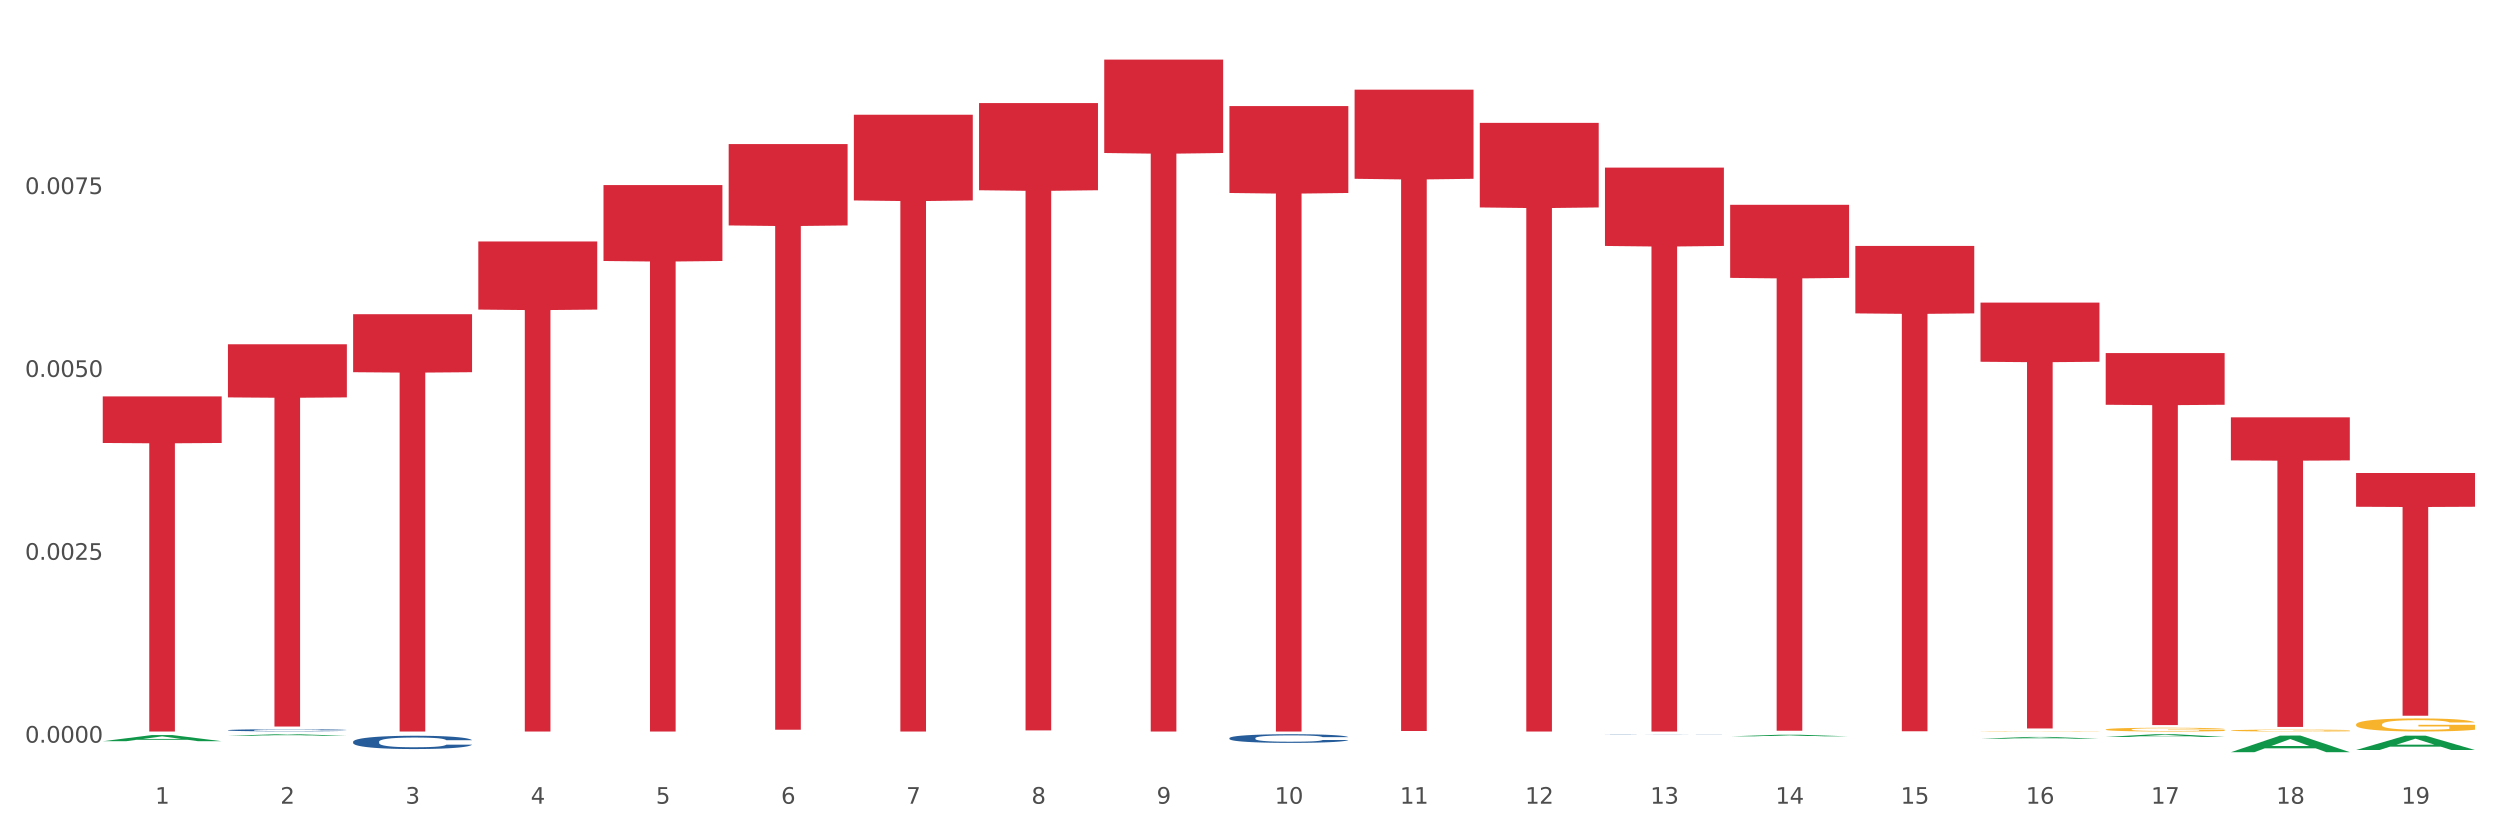
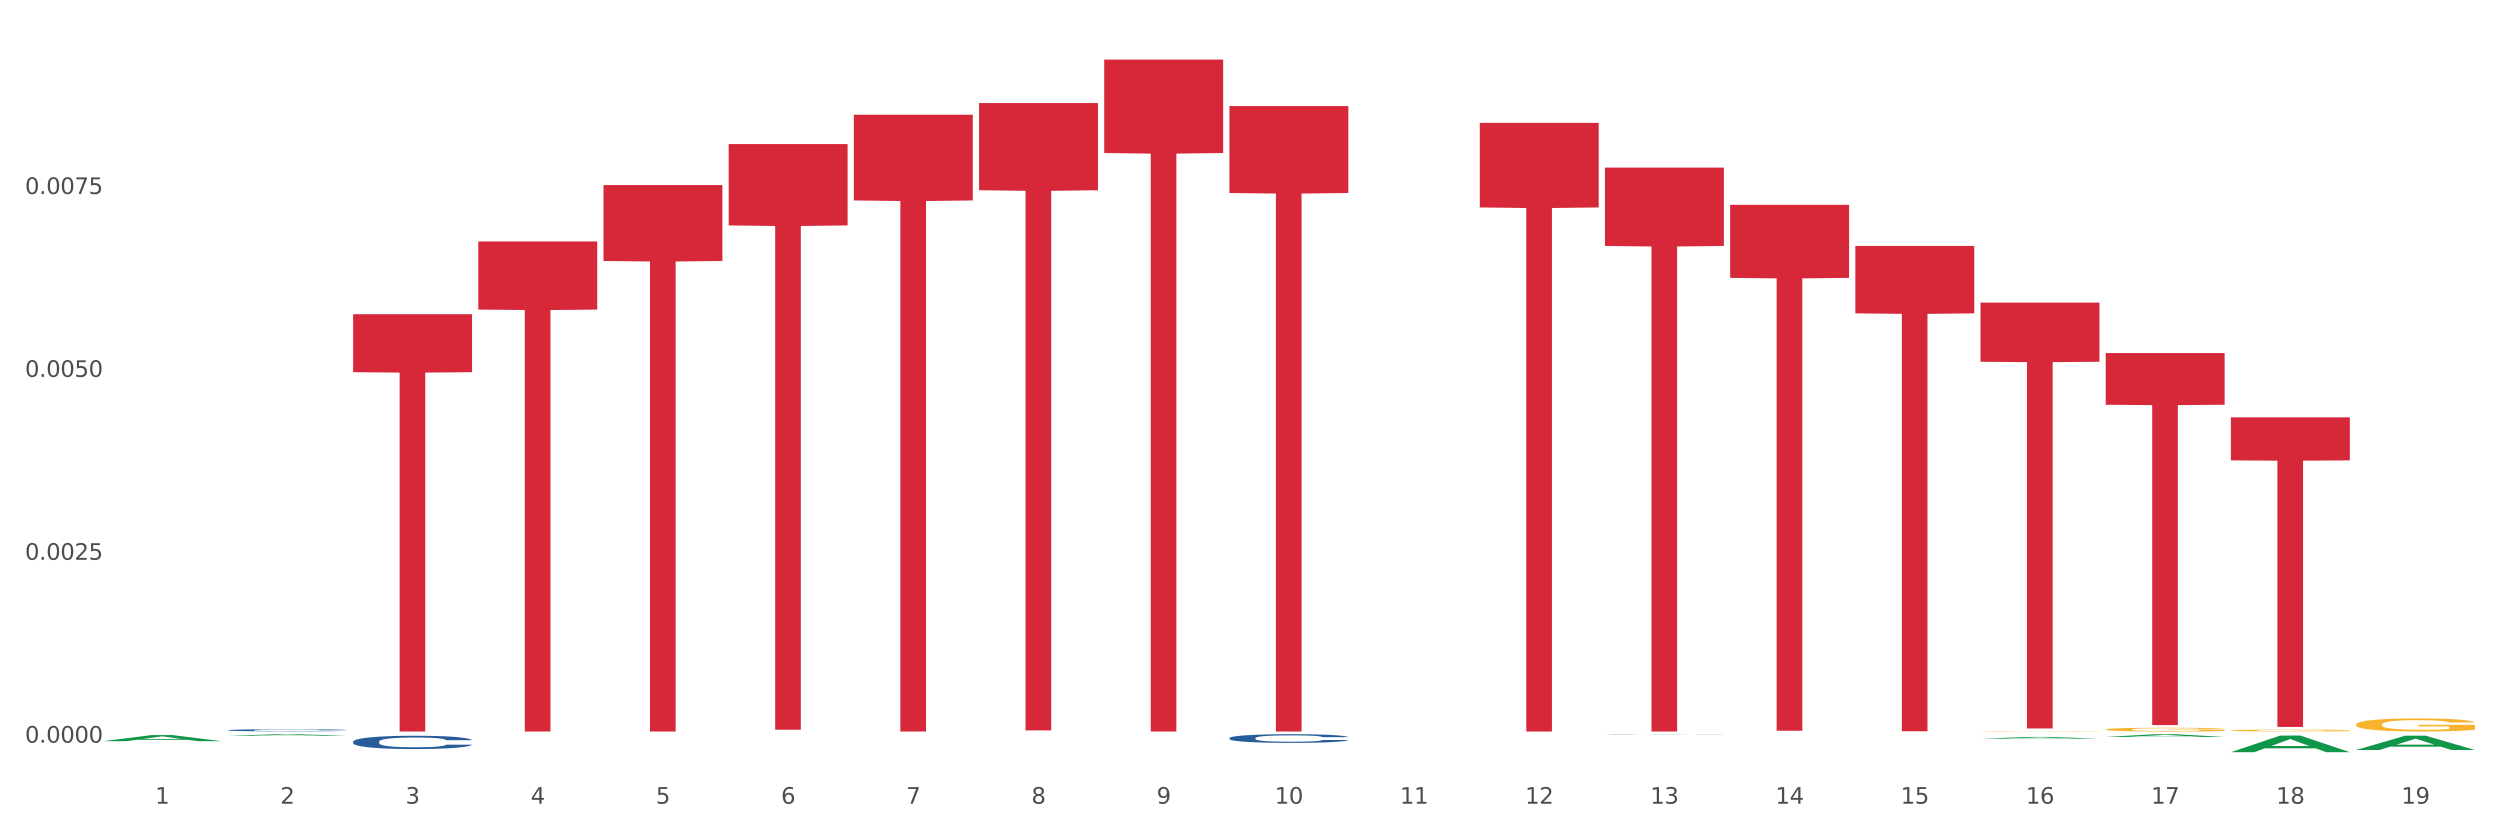
<svg xmlns="http://www.w3.org/2000/svg" xmlns:xlink="http://www.w3.org/1999/xlink" width="1080pt" height="360pt" viewBox="0 0 1080 360" version="1.1">
  <rect x="0" y="0" width="1080" height="360" fill="#333333" stroke="none" />
  <defs>
    <style type="text/css">*{stroke-linejoin: round; stroke-linecap: butt}</style>
  </defs>
  <g id="figure_1">
    <g id="patch_1">
      <path d="M 0 360  L 1080 360  L 1080 0  L 0 0  z " style="fill: #ffffff; stroke: #ffffff; stroke-linejoin: miter" />
    </g>
    <g id="axes_1">
      <g id="matplotlib.axis_1">
        <g id="xtick_1">
          <g id="text_1">
            <g style="fill: #4d4d4d" transform="translate(67.025 347.204) scale(0.096 -0.096)">
              <defs>
                <path id="DejaVuSans-31" d="M 794 531  L 1825 531  L 1825 4091  L 703 3866  L 703 4441  L 1819 4666  L 2450 4666  L 2450 531  L 3481 531  L 3481 0  L 794 0  L 794 531  z " transform="scale(0.016)" />
              </defs>
              <use xlink:href="#DejaVuSans-31" />
            </g>
          </g>
        </g>
        <g id="xtick_2">
          <g id="text_2">
            <g style="fill: #4d4d4d" transform="translate(121.104 347.204) scale(0.096 -0.096)">
              <defs>
                <path id="DejaVuSans-32" d="M 1228 531  L 3431 531  L 3431 0  L 469 0  L 469 531  Q 828 903 1448 1529  Q 2069 2156 2228 2338  Q 2531 2678 2651 2914  Q 2772 3150 2772 3378  Q 2772 3750 2511 3984  Q 2250 4219 1831 4219  Q 1534 4219 1204 4116  Q 875 4013 500 3803  L 500 4441  Q 881 4594 1212 4672  Q 1544 4750 1819 4750  Q 2544 4750 2975 4387  Q 3406 4025 3406 3419  Q 3406 3131 3298 2873  Q 3191 2616 2906 2266  Q 2828 2175 2409 1742  Q 1991 1309 1228 531  z " transform="scale(0.016)" />
              </defs>
              <use xlink:href="#DejaVuSans-32" />
            </g>
          </g>
        </g>
        <g id="xtick_3">
          <g id="text_3">
            <g style="fill: #4d4d4d" transform="translate(175.184 347.204) scale(0.096 -0.096)">
              <defs>
                <path id="DejaVuSans-33" d="M 2597 2516  Q 3050 2419 3304 2112  Q 3559 1806 3559 1356  Q 3559 666 3084 287  Q 2609 -91 1734 -91  Q 1441 -91 1130 -33  Q 819 25 488 141  L 488 750  Q 750 597 1062 519  Q 1375 441 1716 441  Q 2309 441 2620 675  Q 2931 909 2931 1356  Q 2931 1769 2642 2001  Q 2353 2234 1838 2234  L 1294 2234  L 1294 2753  L 1863 2753  Q 2328 2753 2575 2939  Q 2822 3125 2822 3475  Q 2822 3834 2567 4026  Q 2313 4219 1838 4219  Q 1578 4219 1281 4162  Q 984 4106 628 3988  L 628 4550  Q 988 4650 1302 4700  Q 1616 4750 1894 4750  Q 2613 4750 3031 4423  Q 3450 4097 3450 3541  Q 3450 3153 3228 2886  Q 3006 2619 2597 2516  z " transform="scale(0.016)" />
              </defs>
              <use xlink:href="#DejaVuSans-33" />
            </g>
          </g>
        </g>
        <g id="xtick_4">
          <g id="text_4">
            <g style="fill: #4d4d4d" transform="translate(229.264 347.204) scale(0.096 -0.096)">
              <defs>
                <path id="DejaVuSans-34" d="M 2419 4116  L 825 1625  L 2419 1625  L 2419 4116  z M 2253 4666  L 3047 4666  L 3047 1625  L 3713 1625  L 3713 1100  L 3047 1100  L 3047 0  L 2419 0  L 2419 1100  L 313 1100  L 313 1709  L 2253 4666  z " transform="scale(0.016)" />
              </defs>
              <use xlink:href="#DejaVuSans-34" />
            </g>
          </g>
        </g>
        <g id="xtick_5">
          <g id="text_5">
            <g style="fill: #4d4d4d" transform="translate(283.343 347.204) scale(0.096 -0.096)">
              <defs>
                <path id="DejaVuSans-35" d="M 691 4666  L 3169 4666  L 3169 4134  L 1269 4134  L 1269 2991  Q 1406 3038 1543 3061  Q 1681 3084 1819 3084  Q 2600 3084 3056 2656  Q 3513 2228 3513 1497  Q 3513 744 3044 326  Q 2575 -91 1722 -91  Q 1428 -91 1123 -41  Q 819 9 494 109  L 494 744  Q 775 591 1075 516  Q 1375 441 1709 441  Q 2250 441 2565 725  Q 2881 1009 2881 1497  Q 2881 1984 2565 2268  Q 2250 2553 1709 2553  Q 1456 2553 1204 2497  Q 953 2441 691 2322  L 691 4666  z " transform="scale(0.016)" />
              </defs>
              <use xlink:href="#DejaVuSans-35" />
            </g>
          </g>
        </g>
        <g id="xtick_6">
          <g id="text_6">
            <g style="fill: #4d4d4d" transform="translate(337.423 347.204) scale(0.096 -0.096)">
              <defs>
                <path id="DejaVuSans-36" d="M 2113 2584  Q 1688 2584 1439 2293  Q 1191 2003 1191 1497  Q 1191 994 1439 701  Q 1688 409 2113 409  Q 2538 409 2786 701  Q 3034 994 3034 1497  Q 3034 2003 2786 2293  Q 2538 2584 2113 2584  z M 3366 4563  L 3366 3988  Q 3128 4100 2886 4159  Q 2644 4219 2406 4219  Q 1781 4219 1451 3797  Q 1122 3375 1075 2522  Q 1259 2794 1537 2939  Q 1816 3084 2150 3084  Q 2853 3084 3261 2657  Q 3669 2231 3669 1497  Q 3669 778 3244 343  Q 2819 -91 2113 -91  Q 1303 -91 875 529  Q 447 1150 447 2328  Q 447 3434 972 4092  Q 1497 4750 2381 4750  Q 2619 4750 2861 4703  Q 3103 4656 3366 4563  z " transform="scale(0.016)" />
              </defs>
              <use xlink:href="#DejaVuSans-36" />
            </g>
          </g>
        </g>
        <g id="xtick_7">
          <g id="text_7">
            <g style="fill: #4d4d4d" transform="translate(391.503 347.204) scale(0.096 -0.096)">
              <defs>
                <path id="DejaVuSans-37" d="M 525 4666  L 3525 4666  L 3525 4397  L 1831 0  L 1172 0  L 2766 4134  L 525 4134  L 525 4666  z " transform="scale(0.016)" />
              </defs>
              <use xlink:href="#DejaVuSans-37" />
            </g>
          </g>
        </g>
        <g id="xtick_8">
          <g id="text_8">
            <g style="fill: #4d4d4d" transform="translate(445.582 347.204) scale(0.096 -0.096)">
              <defs>
                <path id="DejaVuSans-38" d="M 2034 2216  Q 1584 2216 1326 1975  Q 1069 1734 1069 1313  Q 1069 891 1326 650  Q 1584 409 2034 409  Q 2484 409 2743 651  Q 3003 894 3003 1313  Q 3003 1734 2745 1975  Q 2488 2216 2034 2216  z M 1403 2484  Q 997 2584 770 2862  Q 544 3141 544 3541  Q 544 4100 942 4425  Q 1341 4750 2034 4750  Q 2731 4750 3128 4425  Q 3525 4100 3525 3541  Q 3525 3141 3298 2862  Q 3072 2584 2669 2484  Q 3125 2378 3379 2068  Q 3634 1759 3634 1313  Q 3634 634 3220 271  Q 2806 -91 2034 -91  Q 1263 -91 848 271  Q 434 634 434 1313  Q 434 1759 690 2068  Q 947 2378 1403 2484  z M 1172 3481  Q 1172 3119 1398 2916  Q 1625 2713 2034 2713  Q 2441 2713 2670 2916  Q 2900 3119 2900 3481  Q 2900 3844 2670 4047  Q 2441 4250 2034 4250  Q 1625 4250 1398 4047  Q 1172 3844 1172 3481  z " transform="scale(0.016)" />
              </defs>
              <use xlink:href="#DejaVuSans-38" />
            </g>
          </g>
        </g>
        <g id="xtick_9">
          <g id="text_9">
            <g style="fill: #4d4d4d" transform="translate(499.662 347.204) scale(0.096 -0.096)">
              <defs>
                <path id="DejaVuSans-39" d="M 703 97  L 703 672  Q 941 559 1184 500  Q 1428 441 1663 441  Q 2288 441 2617 861  Q 2947 1281 2994 2138  Q 2813 1869 2534 1725  Q 2256 1581 1919 1581  Q 1219 1581 811 2004  Q 403 2428 403 3163  Q 403 3881 828 4315  Q 1253 4750 1959 4750  Q 2769 4750 3195 4129  Q 3622 3509 3622 2328  Q 3622 1225 3098 567  Q 2575 -91 1691 -91  Q 1453 -91 1209 -44  Q 966 3 703 97  z M 1959 2075  Q 2384 2075 2632 2365  Q 2881 2656 2881 3163  Q 2881 3666 2632 3958  Q 2384 4250 1959 4250  Q 1534 4250 1286 3958  Q 1038 3666 1038 3163  Q 1038 2656 1286 2365  Q 1534 2075 1959 2075  z " transform="scale(0.016)" />
              </defs>
              <use xlink:href="#DejaVuSans-39" />
            </g>
          </g>
        </g>
        <g id="xtick_10">
          <g id="text_10">
            <g style="fill: #4d4d4d" transform="translate(550.688 347.204) scale(0.096 -0.096)">
              <defs>
                <path id="DejaVuSans-30" d="M 2034 4250  Q 1547 4250 1301 3770  Q 1056 3291 1056 2328  Q 1056 1369 1301 889  Q 1547 409 2034 409  Q 2525 409 2770 889  Q 3016 1369 3016 2328  Q 3016 3291 2770 3770  Q 2525 4250 2034 4250  z M 2034 4750  Q 2819 4750 3233 4129  Q 3647 3509 3647 2328  Q 3647 1150 3233 529  Q 2819 -91 2034 -91  Q 1250 -91 836 529  Q 422 1150 422 2328  Q 422 3509 836 4129  Q 1250 4750 2034 4750  z " transform="scale(0.016)" />
              </defs>
              <use xlink:href="#DejaVuSans-31" />
              <use xlink:href="#DejaVuSans-30" transform="translate(63.623 0)" />
            </g>
          </g>
        </g>
        <g id="xtick_11">
          <g id="text_11">
            <g style="fill: #4d4d4d" transform="translate(604.767 347.204) scale(0.096 -0.096)">
              <use xlink:href="#DejaVuSans-31" />
              <use xlink:href="#DejaVuSans-31" transform="translate(63.623 0)" />
            </g>
          </g>
        </g>
        <g id="xtick_12">
          <g id="text_12">
            <g style="fill: #4d4d4d" transform="translate(658.847 347.204) scale(0.096 -0.096)">
              <use xlink:href="#DejaVuSans-31" />
              <use xlink:href="#DejaVuSans-32" transform="translate(63.623 0)" />
            </g>
          </g>
        </g>
        <g id="xtick_13">
          <g id="text_13">
            <g style="fill: #4d4d4d" transform="translate(712.926 347.204) scale(0.096 -0.096)">
              <use xlink:href="#DejaVuSans-31" />
              <use xlink:href="#DejaVuSans-33" transform="translate(63.623 0)" />
            </g>
          </g>
        </g>
        <g id="xtick_14">
          <g id="text_14">
            <g style="fill: #4d4d4d" transform="translate(767.006 347.204) scale(0.096 -0.096)">
              <use xlink:href="#DejaVuSans-31" />
              <use xlink:href="#DejaVuSans-34" transform="translate(63.623 0)" />
            </g>
          </g>
        </g>
        <g id="xtick_15">
          <g id="text_15">
            <g style="fill: #4d4d4d" transform="translate(821.086 347.204) scale(0.096 -0.096)">
              <use xlink:href="#DejaVuSans-31" />
              <use xlink:href="#DejaVuSans-35" transform="translate(63.623 0)" />
            </g>
          </g>
        </g>
        <g id="xtick_16">
          <g id="text_16">
            <g style="fill: #4d4d4d" transform="translate(875.165 347.204) scale(0.096 -0.096)">
              <use xlink:href="#DejaVuSans-31" />
              <use xlink:href="#DejaVuSans-36" transform="translate(63.623 0)" />
            </g>
          </g>
        </g>
        <g id="xtick_17">
          <g id="text_17">
            <g style="fill: #4d4d4d" transform="translate(929.245 347.204) scale(0.096 -0.096)">
              <use xlink:href="#DejaVuSans-31" />
              <use xlink:href="#DejaVuSans-37" transform="translate(63.623 0)" />
            </g>
          </g>
        </g>
        <g id="xtick_18">
          <g id="text_18">
            <g style="fill: #4d4d4d" transform="translate(983.325 347.204) scale(0.096 -0.096)">
              <use xlink:href="#DejaVuSans-31" />
              <use xlink:href="#DejaVuSans-38" transform="translate(63.623 0)" />
            </g>
          </g>
        </g>
        <g id="xtick_19">
          <g id="text_19">
            <g style="fill: #4d4d4d" transform="translate(1037.404 347.204) scale(0.096 -0.096)">
              <use xlink:href="#DejaVuSans-31" />
              <use xlink:href="#DejaVuSans-39" transform="translate(63.623 0)" />
            </g>
          </g>
        </g>
        <g id="xtick_20" />
        <g id="xtick_21" />
        <g id="xtick_22" />
        <g id="xtick_23" />
        <g id="xtick_24" />
        <g id="xtick_25" />
        <g id="xtick_26" />
        <g id="xtick_27" />
        <g id="xtick_28" />
        <g id="xtick_29" />
        <g id="xtick_30" />
        <g id="xtick_31" />
        <g id="xtick_32" />
        <g id="xtick_33" />
        <g id="xtick_34" />
        <g id="xtick_35" />
        <g id="xtick_36" />
        <g id="xtick_37" />
      </g>
      <g id="matplotlib.axis_2">
        <g id="ytick_1">
          <g id="text_20">
            <g style="fill: #4d4d4d" transform="translate(10.8 320.828) scale(0.096 -0.096)">
              <defs>
                <path id="DejaVuSans-2e" d="M 684 794  L 1344 794  L 1344 0  L 684 0  L 684 794  z " transform="scale(0.016)" />
              </defs>
              <use xlink:href="#DejaVuSans-30" />
              <use xlink:href="#DejaVuSans-2e" transform="translate(63.623 0)" />
              <use xlink:href="#DejaVuSans-30" transform="translate(95.41 0)" />
              <use xlink:href="#DejaVuSans-30" transform="translate(159.033 0)" />
              <use xlink:href="#DejaVuSans-30" transform="translate(222.656 0)" />
              <use xlink:href="#DejaVuSans-30" transform="translate(286.279 0)" />
            </g>
          </g>
        </g>
        <g id="ytick_2">
          <g id="text_21">
            <g style="fill: #4d4d4d" transform="translate(10.8 241.823) scale(0.096 -0.096)">
              <use xlink:href="#DejaVuSans-30" />
              <use xlink:href="#DejaVuSans-2e" transform="translate(63.623 0)" />
              <use xlink:href="#DejaVuSans-30" transform="translate(95.41 0)" />
              <use xlink:href="#DejaVuSans-30" transform="translate(159.033 0)" />
              <use xlink:href="#DejaVuSans-32" transform="translate(222.656 0)" />
              <use xlink:href="#DejaVuSans-35" transform="translate(286.279 0)" />
            </g>
          </g>
        </g>
        <g id="ytick_3">
          <g id="text_22">
            <g style="fill: #4d4d4d" transform="translate(10.8 162.819) scale(0.096 -0.096)">
              <use xlink:href="#DejaVuSans-30" />
              <use xlink:href="#DejaVuSans-2e" transform="translate(63.623 0)" />
              <use xlink:href="#DejaVuSans-30" transform="translate(95.41 0)" />
              <use xlink:href="#DejaVuSans-30" transform="translate(159.033 0)" />
              <use xlink:href="#DejaVuSans-35" transform="translate(222.656 0)" />
              <use xlink:href="#DejaVuSans-30" transform="translate(286.279 0)" />
            </g>
          </g>
        </g>
        <g id="ytick_4">
          <g id="text_23">
            <g style="fill: #4d4d4d" transform="translate(10.8 83.814) scale(0.096 -0.096)">
              <use xlink:href="#DejaVuSans-30" />
              <use xlink:href="#DejaVuSans-2e" transform="translate(63.623 0)" />
              <use xlink:href="#DejaVuSans-30" transform="translate(95.41 0)" />
              <use xlink:href="#DejaVuSans-30" transform="translate(159.033 0)" />
              <use xlink:href="#DejaVuSans-37" transform="translate(222.656 0)" />
              <use xlink:href="#DejaVuSans-35" transform="translate(286.279 0)" />
            </g>
          </g>
        </g>
        <g id="ytick_5" />
        <g id="ytick_6" />
        <g id="ytick_7" />
        <g id="ytick_8" />
      </g>
      <g id="PolyCollection_1">
        <path d="M 44.391 320.202  L 44.444 320.199  L 65.63 317.542  L 74.422 317.539  L 95.767 320.207  L 85.597 320.207  L 80.99 319.586  L 59.115 319.586  L 58.956 319.596  L 54.507 320.207  L 44.391 320.207  L 44.391 320.202  L 61.869 319.215  L 78.235 319.212  L 70.132 318.108  L 70.026 318.103  L 69.92 318.11  L 61.816 319.212  L 61.869 319.215  L 44.391 320.202  z " clip-path="url(#p77e2a045d3)" style="fill: #109648" />
        <path d="M 963.745 180.299  L 1015.12 180.299  L 1015.12 198.883  L 994.911 199.009  L 994.911 314.029  L 983.832 314.029  L 983.832 199.009  L 963.745 198.883  L 963.745 180.425  L 963.745 180.299  z " clip-path="url(#p77e2a045d3)" style="fill: #d62839" />
        <path d="M 909.665 152.53  L 961.041 152.53  L 961.041 174.861  L 940.831 175.012  L 940.831 313.224  L 929.753 313.224  L 929.753 175.012  L 909.665 174.861  L 909.665 152.68  L 909.665 152.53  z " clip-path="url(#p77e2a045d3)" style="fill: #d62839" />
        <path d="M 855.585 130.71  L 906.961 130.71  L 906.961 156.277  L 886.752 156.449  L 886.752 314.686  L 875.673 314.686  L 875.673 156.449  L 855.585 156.277  L 855.585 130.883  L 855.585 130.71  z " clip-path="url(#p77e2a045d3)" style="fill: #d62839" />
        <path d="M 801.506 106.249  L 852.881 106.249  L 852.881 135.383  L 832.672 135.58  L 832.672 315.895  L 821.593 315.895  L 821.593 135.58  L 801.506 135.383  L 801.506 106.446  L 801.506 106.249  z " clip-path="url(#p77e2a045d3)" style="fill: #d62839" />
        <path d="M 747.426 88.465  L 798.802 88.465  L 798.802 120.042  L 778.592 120.255  L 778.592 315.688  L 767.514 315.688  L 767.514 120.255  L 747.426 120.042  L 747.426 88.679  L 747.426 88.465  z " clip-path="url(#p77e2a045d3)" style="fill: #d62839" />
        <path d="M 693.347 72.391  L 744.722 72.391  L 744.722 106.247  L 724.513 106.476  L 724.513 316.015  L 713.434 316.015  L 713.434 106.476  L 693.347 106.247  L 693.347 72.62  L 693.347 72.391  z " clip-path="url(#p77e2a045d3)" style="fill: #d62839" />
        <path d="M 639.267 53.073  L 690.643 53.073  L 690.643 89.613  L 670.433 89.86  L 670.433 316.015  L 659.355 316.015  L 659.355 89.86  L 639.267 89.613  L 639.267 53.32  L 639.267 53.073  z " clip-path="url(#p77e2a045d3)" style="fill: #d62839" />
-         <path d="M 585.187 38.737  L 636.563 38.737  L 636.563 77.237  L 616.354 77.498  L 616.354 315.783  L 605.275 315.783  L 605.275 77.498  L 585.187 77.237  L 585.187 38.997  L 585.187 38.737  z " clip-path="url(#p77e2a045d3)" style="fill: #d62839" />
        <path d="M 531.108 45.816  L 582.483 45.816  L 582.483 83.365  L 562.274 83.619  L 562.274 316.015  L 551.195 316.015  L 551.195 83.619  L 531.108 83.365  L 531.108 46.07  L 531.108 45.816  z " clip-path="url(#p77e2a045d3)" style="fill: #d62839" />
        <path d="M 477.028 25.759  L 528.404 25.759  L 528.404 66.095  L 508.194 66.368  L 508.194 316.015  L 497.116 316.015  L 497.116 66.368  L 477.028 66.095  L 477.028 26.032  L 477.028 25.759  z " clip-path="url(#p77e2a045d3)" style="fill: #d62839" />
        <path d="M 422.948 44.52  L 474.324 44.52  L 474.324 82.181  L 454.115 82.435  L 454.115 315.525  L 443.036 315.525  L 443.036 82.435  L 422.948 82.181  L 422.948 44.774  L 422.948 44.52  z " clip-path="url(#p77e2a045d3)" style="fill: #d62839" />
-         <path d="M 1017.824 204.348  L 1069.2 204.348  L 1069.2 218.918  L 1048.991 219.017  L 1048.991 309.194  L 1037.912 309.194  L 1037.912 219.017  L 1017.824 218.918  L 1017.824 204.446  L 1017.824 204.348  z " clip-path="url(#p77e2a045d3)" style="fill: #d62839" />
        <path d="M 368.869 49.565  L 420.244 49.565  L 420.244 86.593  L 400.035 86.843  L 400.035 316.015  L 388.956 316.015  L 388.956 86.843  L 368.869 86.593  L 368.869 49.815  L 368.869 49.565  z " clip-path="url(#p77e2a045d3)" style="fill: #d62839" />
        <path d="M 260.71 79.936  L 312.085 79.936  L 312.085 112.744  L 291.876 112.965  L 291.876 316.015  L 280.797 316.015  L 280.797 112.965  L 260.71 112.744  L 260.71 80.158  L 260.71 79.936  z " clip-path="url(#p77e2a045d3)" style="fill: #d62839" />
        <path d="M 206.63 104.321  L 258.006 104.321  L 258.006 133.739  L 237.796 133.938  L 237.796 316.015  L 226.718 316.015  L 226.718 133.938  L 206.63 133.739  L 206.63 104.52  L 206.63 104.321  z " clip-path="url(#p77e2a045d3)" style="fill: #d62839" />
        <path d="M 152.55 135.734  L 203.926 135.734  L 203.926 160.787  L 183.717 160.956  L 183.717 316.015  L 172.638 316.015  L 172.638 160.956  L 152.55 160.787  L 152.55 135.903  L 152.55 135.734  z " clip-path="url(#p77e2a045d3)" style="fill: #d62839" />
-         <path d="M 98.471 148.723  L 149.846 148.723  L 149.846 171.672  L 129.637 171.827  L 129.637 313.866  L 118.558 313.866  L 118.558 171.827  L 98.471 171.672  L 98.471 148.878  L 98.471 148.723  z " clip-path="url(#p77e2a045d3)" style="fill: #d62839" />
-         <path d="M 44.391 171.243  L 95.767 171.243  L 95.767 191.362  L 75.557 191.497  L 75.557 316.015  L 64.479 316.015  L 64.479 191.497  L 44.391 191.362  L 44.391 171.379  L 44.391 171.243  z " clip-path="url(#p77e2a045d3)" style="fill: #d62839" />
        <path d="M 1017.824 312.973  L 1017.885 312.968  L 1017.885 312.782  L 1018.006 312.622  L 1018.613 312.234  L 1019.523 311.914  L 1020.19 311.744  L 1020.857 311.604  L 1021.646 311.465  L 1022.616 311.32  L 1024.375 311.108  L 1025.467 311  L 1026.801 310.886  L 1029.228 310.721  L 1030.987 310.628  L 1032.806 310.551  L 1035.779 310.458  L 1037.72 310.416  L 1039.782 310.385  L 1042.269 310.365  L 1044.149 310.359  L 1048.274 310.375  L 1051.792 310.421  L 1053.49 310.458  L 1055.674 310.52  L 1056.826 310.561  L 1058.707 310.644  L 1060.648 310.752  L 1061.982 310.845  L 1063.984 311.021  L 1065.5 311.196  L 1066.895 311.413  L 1067.623 311.563  L 1068.169 311.702  L 1068.654 311.862  L 1069.139 312.116  L 1058.221 312.116  L 1057.797 311.935  L 1057.129 311.764  L 1056.159 311.599  L 1055.31 311.496  L 1053.854 311.367  L 1052.52 311.284  L 1051.125 311.222  L 1049.426 311.17  L 1048.092 311.145  L 1046.211 311.124  L 1042.511 311.129  L 1040.024 311.17  L 1038.326 311.222  L 1037.234 311.269  L 1036.264 311.32  L 1035.172 311.392  L 1033.898 311.501  L 1032.988 311.599  L 1032.079 311.723  L 1031.351 311.847  L 1030.683 311.992  L 1030.138 312.147  L 1029.713 312.307  L 1029.349 312.503  L 1029.046 312.828  L 1029.046 313.536  L 1029.167 313.696  L 1029.47 313.908  L 1029.834 314.068  L 1030.441 314.259  L 1030.987 314.388  L 1032.018 314.574  L 1033.17 314.729  L 1034.08 314.827  L 1034.99 314.91  L 1036.567 315.023  L 1038.326 315.116  L 1039.842 315.173  L 1041.905 315.225  L 1043.3 315.245  L 1044.513 315.256  L 1047.485 315.256  L 1049.608 315.24  L 1051.974 315.204  L 1053.793 315.158  L 1055.31 315.101  L 1057.008 315.008  L 1058.1 314.92  L 1058.1 313.841  L 1044.756 313.835  L 1044.756 313.118  L 1069.2 313.118  L 1069.2 315.225  L 1068.169 315.333  L 1067.016 315.431  L 1065.803 315.519  L 1063.984 315.628  L 1061.8 315.731  L 1059.859 315.803  L 1057.797 315.865  L 1055.37 315.922  L 1052.216 315.974  L 1050.275 315.994  L 1047.849 316.01  L 1044.998 316.015  L 1042.511 316.005  L 1040.085 315.979  L 1037.538 315.932  L 1035.051 315.865  L 1033.17 315.798  L 1031.29 315.716  L 1029.288 315.607  L 1027.711 315.504  L 1026.498 315.411  L 1025.164 315.292  L 1023.708 315.137  L 1022.616 314.998  L 1021.646 314.853  L 1020.615 314.667  L 1019.887 314.507  L 1019.159 314.305  L 1018.734 314.156  L 1018.249 313.923  L 1017.885 313.598  L 1017.824 312.973  z " clip-path="url(#p77e2a045d3)" style="fill: #f7b32b" />
        <path d="M 963.745 315.574  L 963.805 315.573  L 963.805 315.546  L 963.927 315.523  L 964.533 315.466  L 965.443 315.42  L 966.11 315.395  L 966.778 315.375  L 967.566 315.355  L 968.537 315.334  L 970.296 315.303  L 971.387 315.287  L 972.722 315.271  L 975.148 315.247  L 976.907 315.233  L 978.727 315.222  L 981.699 315.209  L 983.64 315.203  L 985.702 315.198  L 988.189 315.195  L 990.069 315.194  L 994.194 315.197  L 997.712 315.203  L 999.41 315.209  L 1001.594 315.218  L 1002.747 315.224  L 1004.627 315.236  L 1006.568 315.251  L 1007.902 315.265  L 1009.904 315.29  L 1011.42 315.316  L 1012.815 315.347  L 1013.543 315.369  L 1014.089 315.389  L 1014.574 315.412  L 1015.06 315.449  L 1004.142 315.449  L 1003.717 315.423  L 1003.05 315.398  L 1002.079 315.374  L 1001.23 315.359  L 999.774 315.34  L 998.44 315.328  L 997.045 315.32  L 995.347 315.312  L 994.012 315.308  L 992.132 315.305  L 988.432 315.306  L 985.945 315.312  L 984.246 315.32  L 983.155 315.326  L 982.184 315.334  L 981.092 315.344  L 979.819 315.36  L 978.909 315.374  L 977.999 315.392  L 977.271 315.41  L 976.604 315.431  L 976.058 315.454  L 975.633 315.477  L 975.269 315.505  L 974.966 315.553  L 974.966 315.655  L 975.087 315.679  L 975.391 315.709  L 975.755 315.732  L 976.361 315.76  L 976.907 315.779  L 977.938 315.806  L 979.091 315.828  L 980.001 315.843  L 980.91 315.855  L 982.487 315.871  L 984.246 315.885  L 985.763 315.893  L 987.825 315.9  L 989.22 315.903  L 990.433 315.905  L 993.406 315.905  L 995.528 315.903  L 997.894 315.897  L 999.714 315.891  L 1001.23 315.882  L 1002.929 315.869  L 1004.02 315.856  L 1004.02 315.7  L 990.676 315.699  L 990.676 315.595  L 1015.12 315.595  L 1015.12 315.9  L 1014.089 315.916  L 1012.937 315.93  L 1011.724 315.943  L 1009.904 315.959  L 1007.72 315.974  L 1005.779 315.984  L 1003.717 315.993  L 1001.291 316.002  L 998.137 316.009  L 996.196 316.012  L 993.769 316.014  L 990.919 316.015  L 988.432 316.014  L 986.005 316.01  L 983.458 316.003  L 980.971 315.993  L 979.091 315.984  L 977.21 315.972  L 975.209 315.956  L 973.632 315.941  L 972.419 315.927  L 971.084 315.91  L 969.628 315.888  L 968.537 315.867  L 967.566 315.846  L 966.535 315.819  L 965.807 315.796  L 965.079 315.767  L 964.655 315.745  L 964.169 315.712  L 963.805 315.664  L 963.745 315.574  z " clip-path="url(#p77e2a045d3)" style="fill: #f7b32b" />
        <path d="M 909.665 315.141  L 909.726 315.139  L 909.726 315.086  L 909.847 315.04  L 910.454 314.928  L 911.363 314.836  L 912.031 314.787  L 912.698 314.747  L 913.486 314.707  L 914.457 314.666  L 916.216 314.605  L 917.308 314.573  L 918.642 314.541  L 921.068 314.493  L 922.827 314.467  L 924.647 314.444  L 927.619 314.418  L 929.56 314.406  L 931.623 314.397  L 934.109 314.391  L 935.99 314.389  L 940.114 314.394  L 943.632 314.407  L 945.331 314.418  L 947.514 314.435  L 948.667 314.447  L 950.547 314.471  L 952.488 314.502  L 953.823 314.529  L 955.824 314.579  L 957.341 314.63  L 958.736 314.692  L 959.464 314.735  L 960.01 314.775  L 960.495 314.821  L 960.98 314.894  L 950.062 314.894  L 949.637 314.842  L 948.97 314.793  L 948 314.746  L 947.151 314.716  L 945.695 314.679  L 944.36 314.655  L 942.965 314.637  L 941.267 314.622  L 939.932 314.615  L 938.052 314.609  L 934.352 314.611  L 931.865 314.622  L 930.167 314.637  L 929.075 314.651  L 928.105 314.666  L 927.013 314.686  L 925.739 314.717  L 924.829 314.746  L 923.919 314.781  L 923.191 314.817  L 922.524 314.859  L 921.978 314.903  L 921.554 314.949  L 921.19 315.005  L 920.886 315.099  L 920.886 315.302  L 921.008 315.348  L 921.311 315.409  L 921.675 315.455  L 922.282 315.51  L 922.827 315.547  L 923.859 315.601  L 925.011 315.645  L 925.921 315.674  L 926.831 315.697  L 928.408 315.73  L 930.167 315.757  L 931.683 315.773  L 933.746 315.788  L 935.141 315.794  L 936.354 315.797  L 939.326 315.797  L 941.449 315.792  L 943.814 315.782  L 945.634 315.769  L 947.151 315.752  L 948.849 315.726  L 949.941 315.7  L 949.941 315.39  L 936.596 315.389  L 936.596 315.182  L 961.041 315.182  L 961.041 315.788  L 960.01 315.819  L 958.857 315.847  L 957.644 315.873  L 955.824 315.904  L 953.641 315.933  L 951.7 315.954  L 949.637 315.972  L 947.211 315.988  L 944.057 316.003  L 942.116 316.009  L 939.69 316.014  L 936.839 316.015  L 934.352 316.012  L 931.926 316.005  L 929.378 315.991  L 926.891 315.972  L 925.011 315.953  L 923.131 315.929  L 921.129 315.898  L 919.552 315.868  L 918.339 315.841  L 917.004 315.807  L 915.549 315.763  L 914.457 315.723  L 913.486 315.681  L 912.455 315.628  L 911.727 315.582  L 911 315.524  L 910.575 315.481  L 910.09 315.414  L 909.726 315.32  L 909.665 315.141  z " clip-path="url(#p77e2a045d3)" style="fill: #f7b32b" />
        <path d="M 855.585 315.927  L 855.646 315.927  L 855.646 315.922  L 855.767 315.917  L 856.374 315.906  L 857.284 315.896  L 857.951 315.891  L 858.618 315.887  L 859.407 315.883  L 860.377 315.879  L 862.136 315.873  L 863.228 315.87  L 864.563 315.867  L 866.989 315.862  L 868.748 315.859  L 870.567 315.857  L 873.54 315.854  L 875.481 315.853  L 877.543 315.852  L 880.03 315.852  L 881.91 315.851  L 886.035 315.852  L 889.553 315.853  L 891.251 315.854  L 893.435 315.856  L 894.587 315.857  L 896.468 315.86  L 898.409 315.863  L 899.743 315.865  L 901.745 315.871  L 903.261 315.876  L 904.656 315.882  L 905.384 315.886  L 905.93 315.89  L 906.415 315.895  L 906.9 315.902  L 895.982 315.902  L 895.558 315.897  L 894.891 315.892  L 893.92 315.887  L 893.071 315.884  L 891.615 315.881  L 890.281 315.878  L 888.886 315.876  L 887.187 315.875  L 885.853 315.874  L 883.972 315.874  L 880.272 315.874  L 877.786 315.875  L 876.087 315.876  L 874.995 315.878  L 874.025 315.879  L 872.933 315.881  L 871.659 315.884  L 870.749 315.887  L 869.84 315.891  L 869.112 315.894  L 868.445 315.899  L 867.899 315.903  L 867.474 315.908  L 867.11 315.913  L 866.807 315.923  L 866.807 315.943  L 866.928 315.948  L 867.231 315.954  L 867.595 315.959  L 868.202 315.964  L 868.748 315.968  L 869.779 315.973  L 870.931 315.978  L 871.841 315.981  L 872.751 315.983  L 874.328 315.986  L 876.087 315.989  L 877.604 315.991  L 879.666 315.992  L 881.061 315.993  L 882.274 315.993  L 885.246 315.993  L 887.369 315.993  L 889.735 315.992  L 891.554 315.99  L 893.071 315.989  L 894.769 315.986  L 895.861 315.983  L 895.861 315.952  L 882.517 315.952  L 882.517 315.931  L 906.961 315.931  L 906.961 315.992  L 905.93 315.995  L 904.777 315.998  L 903.564 316.001  L 901.745 316.004  L 899.561 316.007  L 897.62 316.009  L 895.558 316.011  L 893.132 316.012  L 889.977 316.014  L 888.036 316.014  L 885.61 316.015  L 882.759 316.015  L 880.272 316.015  L 877.846 316.014  L 875.299 316.013  L 872.812 316.011  L 870.931 316.009  L 869.051 316.006  L 867.049 316.003  L 865.472 316  L 864.259 315.998  L 862.925 315.994  L 861.469 315.99  L 860.377 315.986  L 859.407 315.981  L 858.376 315.976  L 857.648 315.971  L 856.92 315.966  L 856.495 315.961  L 856.01 315.955  L 855.646 315.945  L 855.585 315.927  z " clip-path="url(#p77e2a045d3)" style="fill: #f7b32b" />
        <path d="M 693.347 317.269  L 693.407 317.268  L 693.407 317.265  L 693.589 317.261  L 694.257 317.254  L 695.108 317.248  L 696.565 317.241  L 697.355 317.238  L 698.387 317.235  L 700.512 317.23  L 702.942 317.226  L 704.642 317.223  L 705.917 317.222  L 708.771 317.219  L 710.411 317.218  L 712.111 317.217  L 713.569 317.216  L 715.998 317.216  L 717.941 317.215  L 720.188 317.215  L 722.071 317.215  L 724.561 317.216  L 728.204 317.217  L 729.601 317.218  L 731.484 317.219  L 733.427 317.221  L 735.006 317.223  L 736.828 317.225  L 738.71 317.228  L 740.532 317.232  L 741.807 317.236  L 742.84 317.24  L 743.751 317.245  L 744.419 317.25  L 744.722 317.255  L 733.609 317.255  L 733.305 317.251  L 732.698 317.247  L 732.091 317.244  L 731.423 317.241  L 730.39 317.239  L 729.48 317.237  L 727.961 317.235  L 726.565 317.233  L 725.411 317.233  L 724.014 317.232  L 721.038 317.231  L 718.913 317.231  L 717.577 317.232  L 715.937 317.232  L 714.541 317.233  L 712.901 317.234  L 711.626 317.236  L 710.35 317.237  L 709.622 317.239  L 708.528 317.241  L 707.8 317.243  L 706.828 317.246  L 706.282 317.249  L 705.31 317.255  L 704.885 317.26  L 704.703 317.263  L 704.581 317.266  L 704.581 317.283  L 704.946 317.291  L 705.249 317.294  L 705.735 317.298  L 706.646 317.302  L 707.982 317.307  L 709.379 317.311  L 710.533 317.313  L 711.626 317.314  L 712.719 317.315  L 714.055 317.316  L 715.148 317.317  L 716.787 317.318  L 718.731 317.318  L 720.249 317.318  L 723.346 317.317  L 724.743 317.317  L 726.079 317.316  L 727.536 317.315  L 728.69 317.314  L 729.358 317.313  L 730.451 317.311  L 731.301 317.308  L 732.03 317.306  L 732.516 317.304  L 733.062 317.301  L 733.488 317.297  L 733.609 317.295  L 744.722 317.295  L 744.479 317.299  L 744.054 317.303  L 743.204 317.308  L 742.536 317.311  L 741.504 317.314  L 740.411 317.317  L 738.892 317.321  L 737.496 317.323  L 736.038 317.325  L 734.459 317.327  L 731.605 317.33  L 730.573 317.331  L 728.386 317.332  L 726.686 317.333  L 724.196 317.334  L 721.646 317.334  L 718.974 317.334  L 716.605 317.334  L 713.994 317.333  L 712.354 317.333  L 710.533 317.332  L 708.407 317.33  L 706.403 317.328  L 704.52 317.326  L 702.759 317.324  L 701.12 317.321  L 698.994 317.316  L 697.415 317.311  L 696.261 317.307  L 695.472 317.304  L 694.683 317.299  L 694.257 317.296  L 693.589 317.288  L 693.347 317.281  L 693.347 317.269  z " clip-path="url(#p77e2a045d3)" style="fill: #255c99" />
        <path d="M 531.108 318.863  L 531.168 318.859  L 531.168 318.764  L 531.351 318.634  L 532.019 318.394  L 532.869 318.213  L 534.326 318.001  L 535.116 317.912  L 536.148 317.813  L 538.274 317.653  L 540.703 317.516  L 542.403 317.441  L 543.678 317.393  L 546.533 317.307  L 548.172 317.27  L 549.873 317.239  L 551.33 317.218  L 553.759 317.194  L 555.702 317.184  L 557.949 317.181  L 559.832 317.184  L 562.322 317.198  L 565.965 317.239  L 567.362 317.263  L 569.245 317.304  L 571.188 317.359  L 572.767 317.413  L 574.589 317.492  L 576.471 317.594  L 578.293 317.724  L 579.568 317.844  L 580.601 317.971  L 581.512 318.124  L 582.18 318.292  L 582.483 318.432  L 571.37 318.432  L 571.067 318.306  L 570.459 318.169  L 569.852 318.077  L 569.184 318.001  L 568.152 317.916  L 567.241 317.861  L 565.722 317.796  L 564.326 317.755  L 563.172 317.731  L 561.775 317.711  L 558.8 317.69  L 556.674 317.69  L 555.338 317.697  L 553.698 317.714  L 552.302 317.738  L 550.662 317.779  L 549.387 317.824  L 548.111 317.882  L 547.383 317.923  L 546.29 317.998  L 545.561 318.059  L 544.589 318.165  L 544.043 318.241  L 543.071 318.436  L 542.646 318.579  L 542.464 318.678  L 542.342 318.788  L 542.342 319.321  L 542.707 319.56  L 543.01 319.663  L 543.496 319.779  L 544.407 319.93  L 545.743 320.077  L 547.14 320.183  L 548.294 320.248  L 549.387 320.295  L 550.48 320.333  L 551.816 320.367  L 552.909 320.388  L 554.549 320.408  L 556.492 320.419  L 558.01 320.419  L 561.107 320.401  L 562.504 320.384  L 563.84 320.36  L 565.297 320.323  L 566.451 320.282  L 567.119 320.251  L 568.212 320.186  L 569.062 320.118  L 569.791 320.039  L 570.277 319.971  L 570.824 319.868  L 571.249 319.752  L 571.37 319.69  L 582.483 319.69  L 582.24 319.813  L 581.815 319.933  L 580.965 320.094  L 580.297 320.186  L 579.265 320.299  L 578.172 320.395  L 576.653 320.501  L 575.257 320.579  L 573.799 320.648  L 572.22 320.709  L 569.366 320.795  L 568.334 320.819  L 566.148 320.86  L 564.447 320.884  L 561.957 320.907  L 559.407 320.921  L 556.735 320.925  L 554.366 320.918  L 551.755 320.897  L 550.115 320.877  L 548.294 320.846  L 546.168 320.798  L 544.164 320.74  L 542.282 320.672  L 540.52 320.593  L 538.881 320.504  L 536.755 320.357  L 535.176 320.213  L 534.023 320.08  L 533.233 319.967  L 532.444 319.824  L 532.019 319.724  L 531.351 319.485  L 531.108 319.263  L 531.108 318.863  z " clip-path="url(#p77e2a045d3)" style="fill: #255c99" />
        <path d="M 314.789 62.228  L 366.165 62.228  L 366.165 97.388  L 345.955 97.626  L 345.955 315.242  L 334.877 315.242  L 334.877 97.626  L 314.789 97.388  L 314.789 62.465  L 314.789 62.228  z " clip-path="url(#p77e2a045d3)" style="fill: #d62839" />
        <path d="M 152.55 320.426  L 152.611 320.42  L 152.611 320.273  L 152.793 320.074  L 153.461 319.707  L 154.311 319.429  L 155.769 319.104  L 156.558 318.967  L 157.591 318.815  L 159.716 318.568  L 162.145 318.359  L 163.846 318.243  L 165.121 318.17  L 167.975 318.039  L 169.615 317.981  L 171.315 317.934  L 172.773 317.902  L 175.202 317.865  L 177.145 317.85  L 179.392 317.844  L 181.274 317.85  L 183.764 317.871  L 187.408 317.934  L 188.805 317.97  L 190.687 318.033  L 192.631 318.117  L 194.209 318.201  L 196.031 318.322  L 197.914 318.479  L 199.736 318.679  L 201.011 318.862  L 202.043 319.056  L 202.954 319.292  L 203.622 319.549  L 203.926 319.765  L 192.813 319.765  L 192.509 319.57  L 191.902 319.361  L 191.295 319.219  L 190.627 319.104  L 189.594 318.972  L 188.683 318.888  L 187.165 318.789  L 185.768 318.726  L 184.614 318.689  L 183.218 318.658  L 180.242 318.626  L 178.117 318.626  L 176.781 318.637  L 175.141 318.663  L 173.744 318.7  L 172.105 318.763  L 170.829 318.831  L 169.554 318.92  L 168.825 318.983  L 167.732 319.098  L 167.003 319.193  L 166.032 319.355  L 165.485 319.471  L 164.514 319.77  L 164.089 319.99  L 163.906 320.142  L 163.785 320.31  L 163.785 321.129  L 164.149 321.496  L 164.453 321.653  L 164.939 321.832  L 165.85 322.062  L 167.186 322.288  L 168.582 322.451  L 169.736 322.55  L 170.829 322.624  L 171.922 322.681  L 173.258 322.734  L 174.352 322.765  L 175.991 322.797  L 177.934 322.813  L 179.453 322.813  L 182.55 322.786  L 183.946 322.76  L 185.283 322.723  L 186.74 322.666  L 187.894 322.603  L 188.562 322.556  L 189.655 322.456  L 190.505 322.351  L 191.234 322.23  L 191.72 322.125  L 192.266 321.968  L 192.691 321.79  L 192.813 321.695  L 203.926 321.695  L 203.683 321.884  L 203.258 322.068  L 202.408 322.314  L 201.74 322.456  L 200.707 322.629  L 199.614 322.776  L 198.096 322.939  L 196.699 323.059  L 195.242 323.164  L 193.663 323.259  L 190.809 323.39  L 189.776 323.426  L 187.59 323.489  L 185.89 323.526  L 183.4 323.563  L 180.849 323.584  L 178.177 323.589  L 175.809 323.579  L 173.198 323.547  L 171.558 323.516  L 169.736 323.468  L 167.611 323.395  L 165.607 323.306  L 163.724 323.201  L 161.963 323.08  L 160.323 322.944  L 158.198 322.718  L 156.619 322.498  L 155.465 322.293  L 154.676 322.12  L 153.886 321.9  L 153.461 321.748  L 152.793 321.38  L 152.55 321.039  L 152.55 320.426  z " clip-path="url(#p77e2a045d3)" style="fill: #255c99" />
        <path d="M 98.471 315.443  L 98.531 315.442  L 98.531 315.419  L 98.714 315.387  L 99.382 315.329  L 100.232 315.284  L 101.689 315.233  L 102.479 315.211  L 103.511 315.187  L 105.637 315.147  L 108.066 315.114  L 109.766 315.096  L 111.041 315.084  L 113.895 315.063  L 115.535 315.054  L 117.235 315.046  L 118.693 315.041  L 121.122 315.035  L 123.065 315.033  L 125.312 315.032  L 127.195 315.033  L 129.685 315.036  L 133.328 315.046  L 134.725 315.052  L 136.608 315.062  L 138.551 315.075  L 140.13 315.089  L 141.952 315.108  L 143.834 315.133  L 145.656 315.165  L 146.931 315.194  L 147.964 315.225  L 148.875 315.263  L 149.543 315.304  L 149.846 315.338  L 138.733 315.338  L 138.429 315.307  L 137.822 315.273  L 137.215 315.251  L 136.547 315.233  L 135.515 315.212  L 134.604 315.198  L 133.085 315.182  L 131.689 315.172  L 130.535 315.167  L 129.138 315.162  L 126.162 315.157  L 124.037 315.157  L 122.701 315.158  L 121.061 315.162  L 119.665 315.168  L 118.025 315.178  L 116.75 315.189  L 115.474 315.203  L 114.746 315.213  L 113.653 315.232  L 112.924 315.247  L 111.952 315.273  L 111.406 315.291  L 110.434 315.339  L 110.009 315.374  L 109.827 315.398  L 109.705 315.425  L 109.705 315.555  L 110.07 315.614  L 110.373 315.639  L 110.859 315.667  L 111.77 315.704  L 113.106 315.74  L 114.503 315.766  L 115.657 315.781  L 116.75 315.793  L 117.843 315.802  L 119.179 315.811  L 120.272 315.816  L 121.912 315.821  L 123.855 315.823  L 125.373 315.823  L 128.47 315.819  L 129.867 315.815  L 131.203 315.809  L 132.66 315.8  L 133.814 315.79  L 134.482 315.782  L 135.575 315.766  L 136.425 315.75  L 137.154 315.73  L 137.64 315.714  L 138.187 315.689  L 138.612 315.66  L 138.733 315.645  L 149.846 315.645  L 149.603 315.675  L 149.178 315.705  L 148.328 315.744  L 147.66 315.766  L 146.628 315.794  L 145.535 315.817  L 144.016 315.843  L 142.62 315.863  L 141.162 315.879  L 139.583 315.894  L 136.729 315.915  L 135.697 315.921  L 133.511 315.931  L 131.81 315.937  L 129.32 315.943  L 126.77 315.946  L 124.098 315.947  L 121.729 315.945  L 119.118 315.94  L 117.478 315.935  L 115.657 315.928  L 113.531 315.916  L 111.527 315.902  L 109.645 315.885  L 107.883 315.866  L 106.244 315.844  L 104.118 315.808  L 102.539 315.773  L 101.386 315.741  L 100.596 315.713  L 99.807 315.678  L 99.382 315.654  L 98.714 315.595  L 98.471 315.541  L 98.471 315.443  z " clip-path="url(#p77e2a045d3)" style="fill: #255c99" />
        <path d="M 963.745 324.936  L 963.798 324.929  L 984.984 317.768  L 993.776 317.761  L 1015.12 324.95  L 1004.951 324.95  L 1000.343 323.276  L 978.469 323.276  L 978.31 323.303  L 973.861 324.95  L 963.745 324.95  L 963.745 324.936  L 981.223 322.277  L 997.589 322.27  L 989.486 319.293  L 989.38 319.28  L 989.274 319.3  L 981.17 322.27  L 981.223 322.277  L 963.745 324.936  z " clip-path="url(#p77e2a045d3)" style="fill: #109648" />
        <path d="M 98.471 317.861  L 98.524 317.86  L 119.709 317.181  L 128.502 317.181  L 149.846 317.862  L 139.677 317.862  L 135.069 317.703  L 113.195 317.703  L 113.036 317.706  L 108.587 317.862  L 98.471 317.862  L 98.471 317.861  L 115.949 317.609  L 132.315 317.608  L 124.211 317.326  L 124.105 317.325  L 124 317.327  L 115.896 317.608  L 115.949 317.609  L 98.471 317.861  z " clip-path="url(#p77e2a045d3)" style="fill: #109648" />
-         <path d="M 747.426 318.108  L 747.479 318.108  L 768.665 317.405  L 777.457 317.405  L 798.802 318.109  L 788.633 318.109  L 784.025 317.945  L 762.15 317.945  L 761.991 317.948  L 757.542 318.109  L 747.426 318.109  L 747.426 318.108  L 764.905 317.847  L 781.271 317.847  L 773.167 317.555  L 773.061 317.554  L 772.955 317.556  L 764.852 317.847  L 764.905 317.847  L 747.426 318.108  z " clip-path="url(#p77e2a045d3)" style="fill: #109648" />
        <path d="M 855.585 319.141  L 855.638 319.141  L 876.824 318.347  L 885.616 318.346  L 906.961 319.143  L 896.792 319.143  L 892.184 318.957  L 870.31 318.957  L 870.151 318.96  L 865.702 319.143  L 855.585 319.143  L 855.585 319.141  L 873.064 318.846  L 889.43 318.846  L 881.326 318.516  L 881.22 318.514  L 881.114 318.517  L 873.011 318.846  L 873.064 318.846  L 855.585 319.141  z " clip-path="url(#p77e2a045d3)" style="fill: #109648" />
        <path d="M 909.665 318.345  L 909.718 318.344  L 930.904 317.182  L 939.696 317.181  L 961.041 318.348  L 950.872 318.348  L 946.264 318.076  L 924.389 318.076  L 924.23 318.08  L 919.781 318.348  L 909.665 318.348  L 909.665 318.345  L 927.143 317.914  L 943.509 317.913  L 935.406 317.429  L 935.3 317.427  L 935.194 317.431  L 927.09 317.913  L 927.143 317.914  L 909.665 318.345  z " clip-path="url(#p77e2a045d3)" style="fill: #109648" />
        <path d="M 1017.824 323.999  L 1017.877 323.993  L 1039.063 317.812  L 1047.855 317.806  L 1069.2 324.011  L 1059.031 324.011  L 1054.423 322.566  L 1032.549 322.566  L 1032.39 322.589  L 1027.941 324.011  L 1017.824 324.011  L 1017.824 323.999  L 1035.303 321.704  L 1051.669 321.698  L 1043.565 319.129  L 1043.459 319.117  L 1043.353 319.135  L 1035.25 321.698  L 1035.303 321.704  L 1017.824 323.999  z " clip-path="url(#p77e2a045d3)" style="fill: #109648" />
      </g>
    </g>
  </g>
  <defs>
    <clipPath id="p77e2a045d3">
      <rect x="44.391" y="10.8" width="1024.809" height="329.109" />
    </clipPath>
  </defs>
</svg>